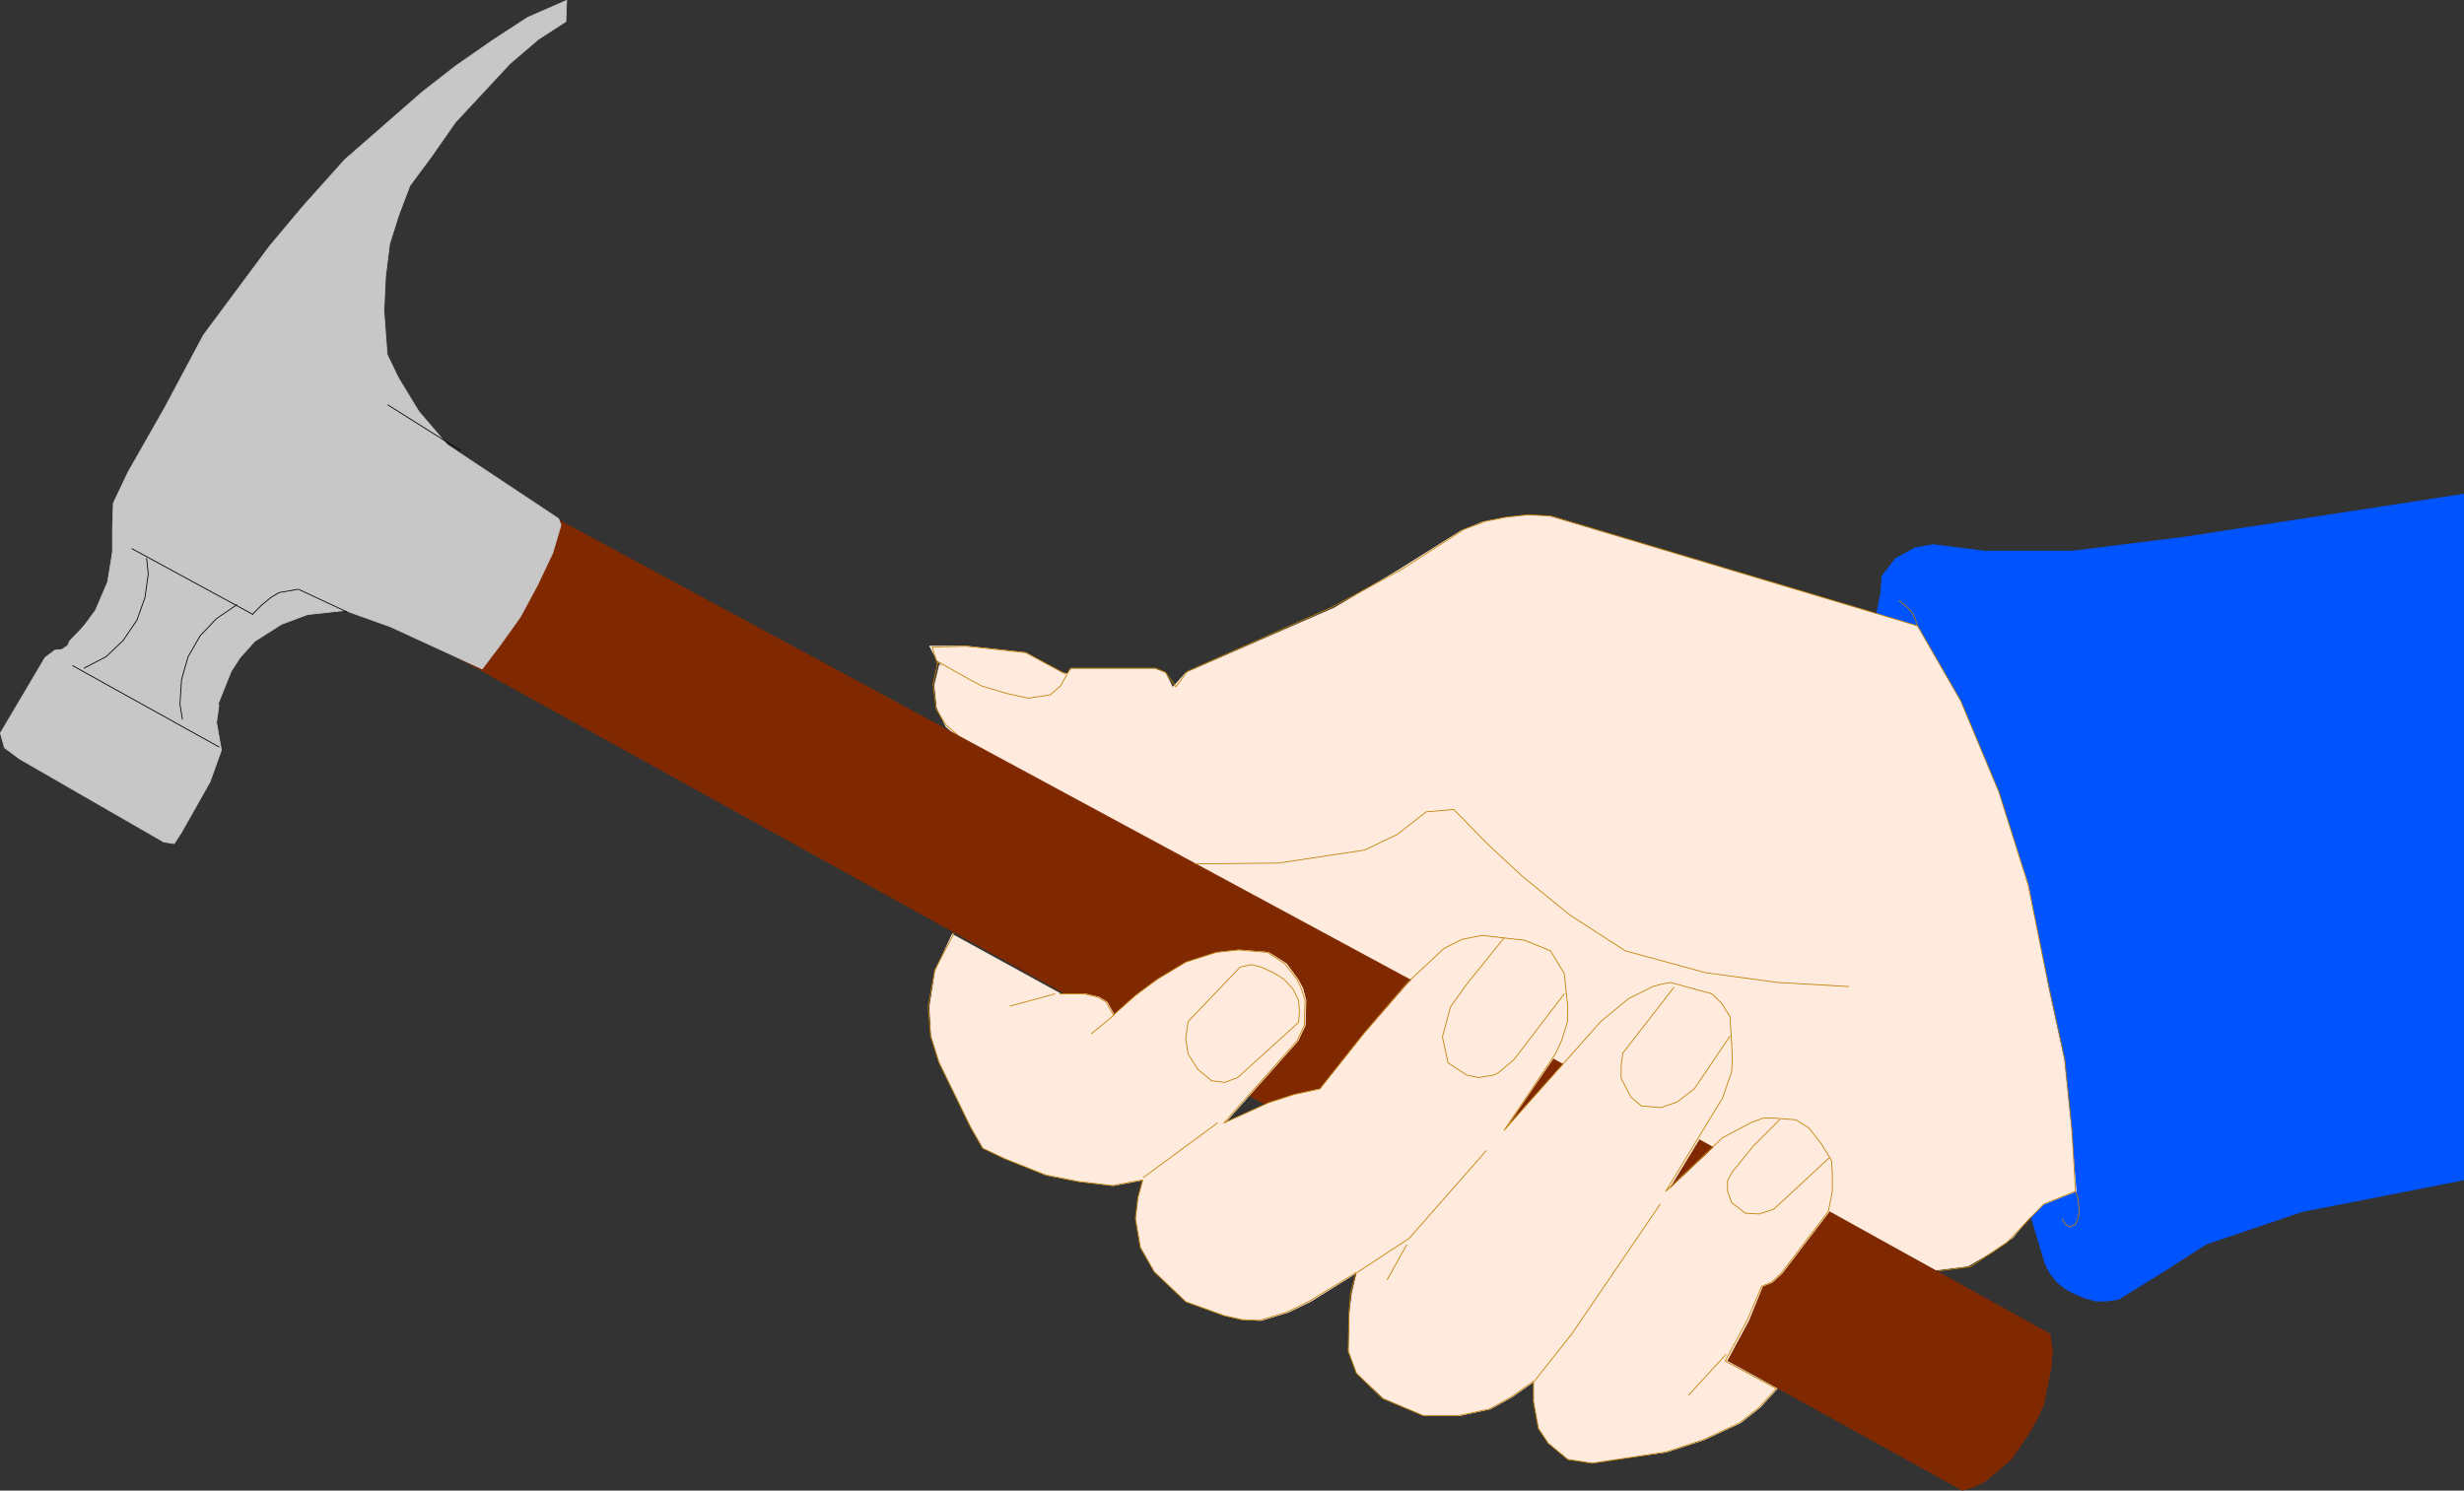
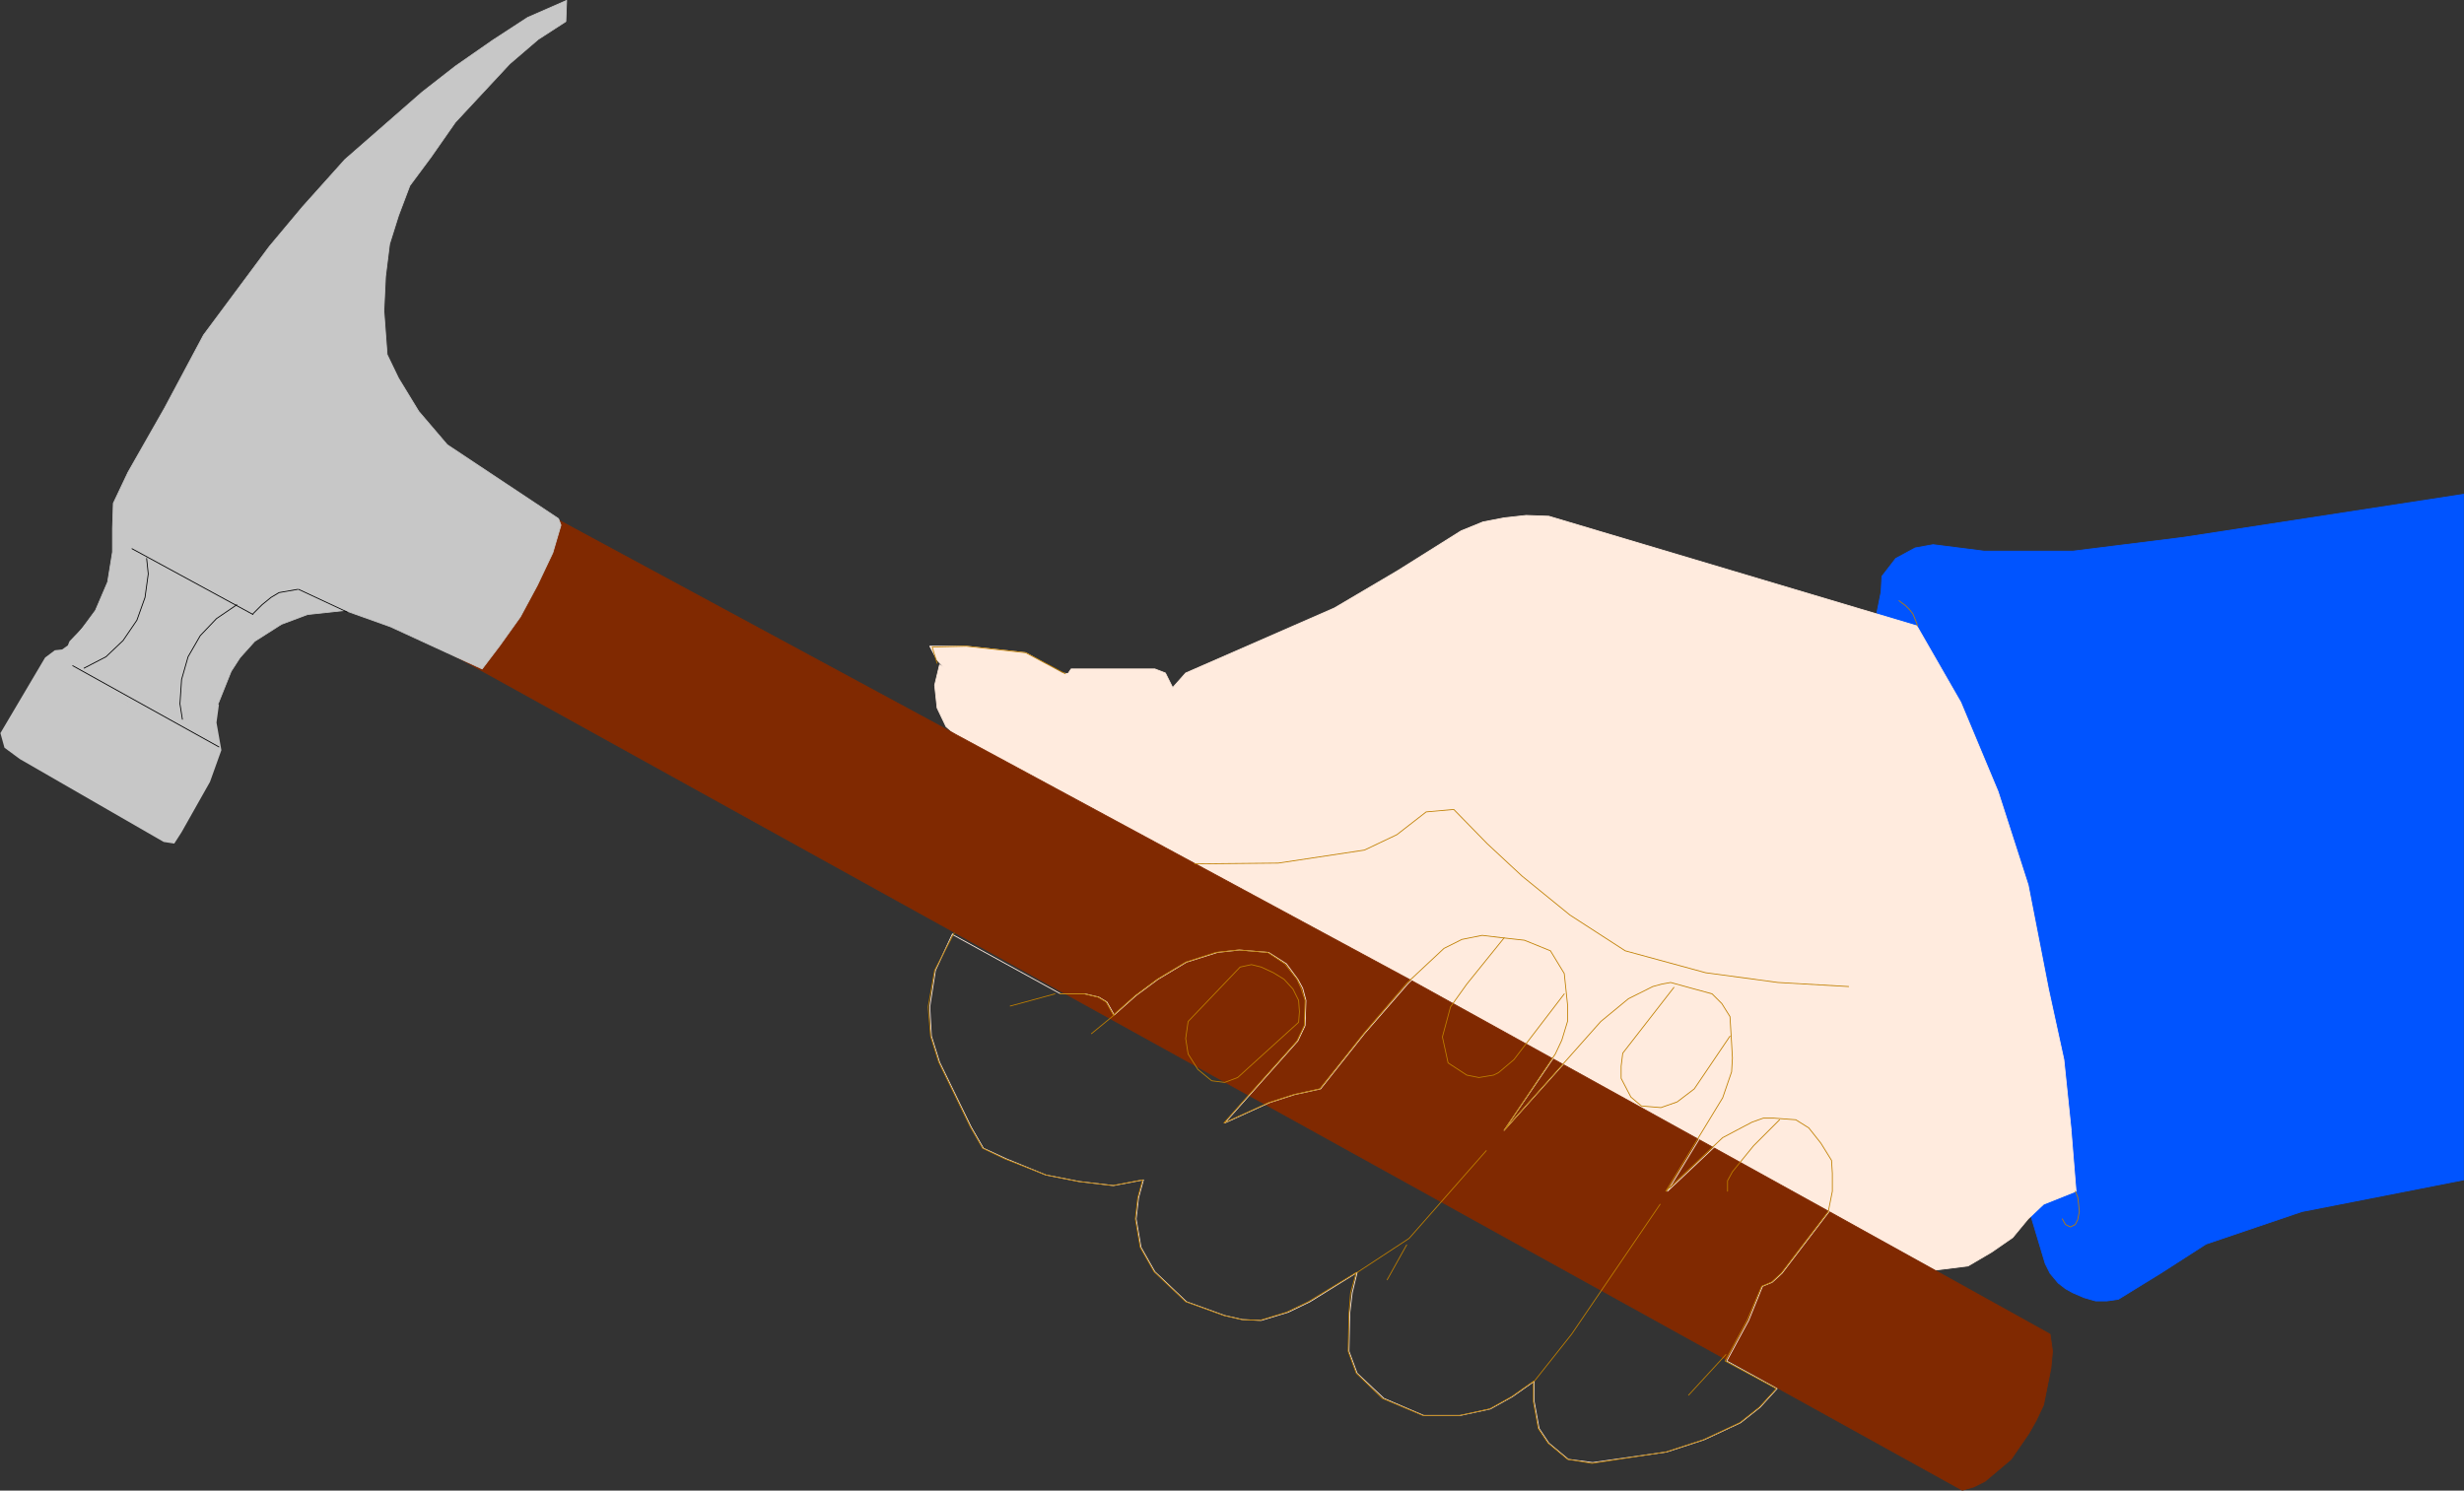
<svg xmlns="http://www.w3.org/2000/svg" xmlns:ns1="http://sodipodi.sourceforge.net/DTD/sodipodi-0.dtd" xmlns:ns2="http://www.inkscape.org/namespaces/inkscape" version="1.0" width="129.681mm" height="78.462mm" id="svg38" ns1:docname="Hammer 1.wmf">
  <rect width="100%" height="100%" fill="#333333" stroke="none" />
  <ns1:namedview id="namedview38" pagecolor="#ffffff" bordercolor="#000000" borderopacity="0.25" ns2:showpageshadow="2" ns2:pageopacity="0.0" ns2:pagecheckerboard="0" ns2:deskcolor="#d1d1d1" ns2:document-units="mm" />
  <defs id="defs1">
    <pattern id="WMFhbasepattern" patternUnits="userSpaceOnUse" width="6" height="6" x="0" y="0" />
  </defs>
  <path style="fill:#0054ff;fill-opacity:1;fill-rule:evenodd;stroke:none" d="m 490.051,98.338 -55.752,8.565 -21.978,2.747 h -17.614 l -10.181,-1.293 -3.555,0.646 -3.878,2.101 -2.747,3.555 -0.162,3.071 -0.808,4.04 30.542,119.912 2.909,9.696 0.97,1.939 1.616,1.939 1.454,1.131 1.454,0.808 2.262,0.97 2.262,0.646 h 2.262 l 2.262,-0.323 8.403,-5.171 9.05,-5.818 9.534,-3.232 9.534,-3.232 32.158,-6.303 z" id="path1" />
  <path style="fill:none;stroke:#0054ff;stroke-width:0.162px;stroke-linecap:round;stroke-linejoin:round;stroke-miterlimit:4;stroke-dasharray:none;stroke-opacity:1" d="m 490.051,98.338 -55.752,8.565 -21.978,2.747 h -17.614 l -10.181,-1.293 -3.555,0.646 -3.878,2.101 -2.747,3.555 -0.162,3.071 -0.808,4.04 30.542,119.912 2.909,9.696 0.97,1.939 1.616,1.939 1.454,1.131 1.454,0.808 2.262,0.97 2.262,0.646 h 2.262 l 2.262,-0.323 8.403,-5.171 9.05,-5.818 9.534,-3.232 9.534,-3.232 32.158,-6.303 v -136.396 0" id="path2" />
  <path style="fill:#ffebde;fill-opacity:1;fill-rule:evenodd;stroke:none" d="m 218.725,134.537 -10.666,5.171 -10.019,0.323 -7.11,-3.555 -4.525,-5.171 -1.454,-2.747 h 7.272 l 11.797,1.293 7.272,4.04 7.434,0.808 v 0 z" id="path3" />
  <path style="fill:none;stroke:#ffebde;stroke-width:0.162px;stroke-linecap:round;stroke-linejoin:round;stroke-miterlimit:4;stroke-dasharray:none;stroke-opacity:1" d="m 218.725,134.537 -10.666,5.171 -10.019,0.323 -7.11,-3.555 -4.525,-5.171 -1.454,-2.747 h 7.272 l 11.797,1.293 7.272,4.04 7.434,0.808 v 0" id="path4" />
  <path style="fill:#ffebde;fill-opacity:1;fill-rule:evenodd;stroke:none" d="m 411.999,224.876 -1.454,-14.06 -3.07,-14.06 -4.04,-20.686 -5.979,-18.585 -7.434,-17.777 -8.726,-15.191 -73.205,-21.817 -4.525,-0.162 -4.363,0.485 -4.202,0.808 -4.363,1.778 -12.605,7.919 -12.605,7.434 -29.573,12.929 -2.586,2.909 -1.454,-2.909 -2.101,-0.808 h -16.645 l -2.424,3.555 -2.262,1.454 -4.525,0.323 -4.363,-0.323 -4.848,-1.454 -2.424,-1.454 -5.333,-2.909 -0.97,4.04 0.485,4.525 1.778,3.717 2.424,2.101 194.405,106.014 6.464,-0.808 4.686,-2.747 4.202,-2.909 3.07,-3.717 3.07,-2.909 6.464,-2.586 -0.97,-11.959 v 0 z" id="path5" />
  <path style="fill:none;stroke:#ffebde;stroke-width:0.162px;stroke-linecap:round;stroke-linejoin:round;stroke-miterlimit:4;stroke-dasharray:none;stroke-opacity:1" d="m 411.999,224.876 -1.454,-14.06 -3.07,-14.06 -4.04,-20.686 -5.979,-18.585 -7.434,-17.777 -8.726,-15.191 -73.205,-21.817 -4.525,-0.162 -4.363,0.485 -4.202,0.808 -4.363,1.778 -12.605,7.919 -12.605,7.434 -29.573,12.929 -2.586,2.909 -1.454,-2.909 -2.101,-0.808 h -16.645 l -2.424,3.555 -2.262,1.454 -4.525,0.323 -4.363,-0.323 -4.848,-1.454 -2.424,-1.454 -5.333,-2.909 -0.97,4.04 0.485,4.525 1.778,3.717 2.424,2.101 194.405,106.014 6.464,-0.808 4.686,-2.747 4.202,-2.909 3.07,-3.717 3.07,-2.909 6.464,-2.586 -0.97,-11.959 v 0" id="path6" />
-   <path style="fill:none;stroke:#bf7f00;stroke-width:0.162px;stroke-linecap:round;stroke-linejoin:round;stroke-miterlimit:4;stroke-dasharray:none;stroke-opacity:1" d="m 385.658,252.833 6.302,-0.808 7.272,-4.848 7.272,-7.596 6.302,-2.586 -0.162,-3.555 -0.485,-8.565 -1.454,-14.221 -3.07,-14.06 -4.202,-20.524 -5.818,-18.585 -7.595,-18.1 -8.565,-14.868 -72.72,-21.817 -4.525,-0.323 -4.525,0.485 -4.04,0.808 -4.363,1.616 -12.605,8.08 -13.736,7.434 -28.765,12.767 -2.262,3.071 -2.101,-2.909 -1.939,-0.808 h -16.968 l -1.939,3.555 -2.101,1.778 -4.363,0.646 -4.363,-0.97 -4.848,-1.454 -2.424,-1.293 -6.302,-3.555 -0.97,4.525 0.646,5.01 1.939,3.071 2.262,1.939" id="path7" />
  <path style="fill:#802901;fill-opacity:1;fill-rule:evenodd;stroke:none" d="m 82.335,125.972 308.009,170.495 2.262,-0.646 2.262,-1.131 5.171,-4.363 3.555,-5.171 1.454,-2.586 1.454,-3.071 1.454,-7.272 0.323,-3.394 -0.485,-3.394 L 363.842,241.036 280.295,194.817 98.333,96.56 Z" id="path8" />
  <path style="fill:none;stroke:#802901;stroke-width:0.162px;stroke-linecap:round;stroke-linejoin:round;stroke-miterlimit:4;stroke-dasharray:none;stroke-opacity:1" d="m 82.335,125.972 308.009,170.495 2.262,-0.646 2.262,-1.131 5.171,-4.363 3.555,-5.171 1.454,-2.586 1.454,-3.071 1.454,-7.272 0.323,-3.394 -0.485,-3.394 L 363.842,241.036 280.295,194.817 98.333,96.56 82.335,125.972 v 0" id="path9" />
  <path style="fill:none;stroke:#bf7f00;stroke-width:0.162px;stroke-linecap:round;stroke-linejoin:round;stroke-miterlimit:4;stroke-dasharray:none;stroke-opacity:1" d="m 237.633,171.869 16.645,-0.162 17.13,-2.586 6.464,-3.071 5.818,-4.525 5.494,-0.485 6.626,6.787 6.949,6.464 9.534,7.757 10.989,7.111 15.998,4.363 14.382,1.939 14.059,0.808" id="path10" />
-   <path style="fill:#ffebde;fill-opacity:1;fill-rule:evenodd;stroke:none" d="m 189.476,185.767 -3.394,7.272 -1.131,7.272 0.323,5.818 1.616,5.171 6.302,12.929 2.424,4.202 4.525,2.101 7.918,3.232 6.626,1.293 6.787,0.808 5.979,-1.131 -0.97,3.555 -0.485,4.202 0.97,5.656 2.747,4.848 6.302,5.979 7.595,2.747 3.555,0.808 3.717,0.162 5.333,-1.616 4.363,-2.101 9.373,-5.818 -0.97,4.04 -0.485,4.04 -0.162,7.596 1.616,4.363 5.333,5.01 7.918,3.394 h 7.272 l 5.979,-1.293 4.363,-2.424 4.363,-3.071 v 4.04 l 0.97,5.333 1.939,2.909 3.878,3.232 4.848,0.646 14.706,-2.101 7.434,-2.424 7.272,-3.394 3.878,-3.071 3.394,-3.717 -10.019,-5.495 4.363,-8.08 2.747,-6.787 1.939,-0.808 1.939,-1.778 9.373,-12.282 0.808,-4.04 -0.162,-3.555 -1.454,-2.424 -9.858,-8.565 h -2.262 l -2.262,0.808 -5.656,3.071 -11.312,10.666 11.312,-18.585 1.616,-5.171 0.162,-2.747 -0.162,-2.909 -13.898,-11.797 -1.939,0.485 -4.686,2.424 -5.494,4.525 -19.392,21.655 10.342,-15.191 1.293,-2.747 1.131,-3.717 v -3.394 l -0.646,-2.101 -12.12,-10.989 -4.202,-0.646 -4.04,0.808 -3.555,1.778 -7.272,6.949 -8.726,10.02 -8.726,10.989 -5.171,1.131 -5.01,1.616 -8.888,4.04 14.544,-16.322 1.454,-3.071 0.162,-5.01 -0.646,-2.424 -0.97,-1.778 -2.262,-3.071 -3.555,-2.263 -5.818,-0.485 -4.363,0.485 -6.141,1.939 -5.656,3.394 -4.363,3.232 -4.363,3.879 -1.454,-2.586 -1.616,-0.97 -2.747,-0.646 h -4.848 l -21.493,-11.797 v 0 z" id="path11" />
  <path style="fill:none;stroke:#ffebde;stroke-width:0.162px;stroke-linecap:round;stroke-linejoin:round;stroke-miterlimit:4;stroke-dasharray:none;stroke-opacity:1" d="m 189.476,185.767 -3.394,7.272 -1.131,7.272 0.323,5.818 1.616,5.171 6.302,12.929 2.424,4.202 4.525,2.101 7.918,3.232 6.626,1.293 6.787,0.808 5.979,-1.131 -0.97,3.555 -0.485,4.202 0.97,5.656 2.747,4.848 6.302,5.979 7.595,2.747 3.555,0.808 3.717,0.162 5.333,-1.616 4.363,-2.101 9.373,-5.818 -0.97,4.04 -0.485,4.04 -0.162,7.596 1.616,4.363 5.333,5.01 7.918,3.394 h 7.272 l 5.979,-1.293 4.363,-2.424 4.363,-3.071 v 4.04 l 0.97,5.333 1.939,2.909 3.878,3.232 4.848,0.646 14.706,-2.101 7.434,-2.424 7.272,-3.394 3.878,-3.071 3.394,-3.717 -10.019,-5.495 4.363,-8.08 2.747,-6.787 1.939,-0.808 1.939,-1.778 9.373,-12.282 0.808,-4.04 -0.162,-3.555 -1.454,-2.424 -9.858,-8.565 h -2.262 l -2.262,0.808 -5.656,3.071 -11.312,10.666 11.312,-18.585 1.616,-5.171 0.162,-2.747 -0.162,-2.909 -13.898,-11.797 -1.939,0.485 -4.686,2.424 -5.494,4.525 -19.392,21.655 10.342,-15.191 1.293,-2.747 1.131,-3.717 v -3.394 l -0.646,-2.101 -12.12,-10.989 -4.202,-0.646 -4.04,0.808 -3.555,1.778 -7.272,6.949 -8.726,10.02 -8.726,10.989 -5.171,1.131 -5.01,1.616 -8.888,4.04 14.544,-16.322 1.454,-3.071 0.162,-5.01 -0.646,-2.424 -0.97,-1.778 -2.262,-3.071 -3.555,-2.263 -5.818,-0.485 -4.363,0.485 -6.141,1.939 -5.656,3.394 -4.363,3.232 -4.363,3.879 -1.454,-2.586 -1.616,-0.97 -2.747,-0.646 h -4.848 l -21.493,-11.797 v 0" id="path12" />
  <path style="fill:none;stroke:#bf7f00;stroke-width:0.162px;stroke-linecap:round;stroke-linejoin:round;stroke-miterlimit:4;stroke-dasharray:none;stroke-opacity:1" d="m 200.949,200.15 8.888,-2.424" id="path13" />
  <path style="fill:none;stroke:#bf7f00;stroke-width:0.162px;stroke-linecap:round;stroke-linejoin:round;stroke-miterlimit:4;stroke-dasharray:none;stroke-opacity:1" d="m 217.109,205.644 4.525,-3.717" id="path14" />
-   <path style="fill:none;stroke:#bf7f00;stroke-width:0.162px;stroke-linecap:round;stroke-linejoin:round;stroke-miterlimit:4;stroke-dasharray:none;stroke-opacity:1" d="m 227.452,234.249 14.706,-10.828" id="path15" />
  <path style="fill:none;stroke:#bf7f00;stroke-width:0.162px;stroke-linecap:round;stroke-linejoin:round;stroke-miterlimit:4;stroke-dasharray:none;stroke-opacity:1" d="m 269.952,253.157 10.342,-6.787 15.352,-17.454" id="path16" />
  <path style="fill:none;stroke:#bf7f00;stroke-width:0.162px;stroke-linecap:round;stroke-linejoin:round;stroke-miterlimit:4;stroke-dasharray:none;stroke-opacity:1" d="m 279.81,247.662 -3.878,6.949" id="path17" />
  <path style="fill:none;stroke:#bf7f00;stroke-width:0.162px;stroke-linecap:round;stroke-linejoin:round;stroke-miterlimit:4;stroke-dasharray:none;stroke-opacity:1" d="m 305.181,274.812 7.434,-9.373 17.614,-25.857" id="path18" />
  <path style="fill:none;stroke:#bf7f00;stroke-width:0.162px;stroke-linecap:round;stroke-linejoin:round;stroke-miterlimit:4;stroke-dasharray:none;stroke-opacity:1" d="m 343.319,269.479 -7.434,8.08" id="path19" />
  <path style="fill:none;stroke:#bf7f00;stroke-width:0.162px;stroke-linecap:round;stroke-linejoin:round;stroke-miterlimit:4;stroke-dasharray:none;stroke-opacity:1" d="m 412.807,236.996 0.485,1.131 0.162,1.293 0.162,1.616 -0.323,1.616 -0.485,0.97 -0.97,0.485 -0.97,-0.485 -0.646,-1.131" id="path20" />
  <path style="fill:none;stroke:#bf7f00;stroke-width:0.162px;stroke-linecap:round;stroke-linejoin:round;stroke-miterlimit:4;stroke-dasharray:none;stroke-opacity:1" d="m 189.799,185.605 -3.878,7.434 -1.293,7.272 0.485,5.818 1.616,5.171 6.302,12.929 2.424,4.202 4.363,2.101 8.242,3.232 6.464,1.293 6.787,0.808 5.979,-1.131 -0.97,3.555 -0.485,4.202 0.97,5.656 2.747,4.848 6.302,5.979 7.595,2.747 3.555,0.808 3.555,0.162 5.333,-1.616 4.363,-2.101 9.534,-5.818 -1.131,4.04 -0.323,4.04 -0.162,7.596 1.616,4.363 5.171,5.01 8.08,3.394 h 7.272 l 5.979,-1.293 4.363,-2.424 4.363,-3.071 v 4.04 l 0.97,5.333 1.939,2.909 3.878,3.232 4.848,0.808 14.706,-2.262 7.434,-2.424 7.272,-3.394 3.878,-3.071 3.394,-3.717 -10.181,-5.495 4.363,-8.08 2.909,-6.787 1.939,-0.808 1.939,-1.778 9.373,-12.282 0.808,-4.04 v -3.555 l -0.162,-2.586 -2.101,-3.394 -2.424,-3.071 -2.586,-1.616 -4.363,-0.323 h -2.101 l -2.262,0.808 -5.818,3.071 -11.312,10.666 11.312,-18.585 1.778,-5.171 0.162,-2.747 -0.162,-2.909 -0.323,-5.333 -1.616,-2.586 -1.939,-1.939 -3.555,-0.97 -4.686,-1.293 -1.778,0.323 -1.778,0.485 -4.848,2.424 -5.494,4.525 -19.23,21.655 10.181,-15.191 1.293,-2.747 1.131,-3.717 v -3.394 l -0.646,-6.141 -2.747,-4.525 -5.171,-2.101 -4.363,-0.485 -4.04,-0.485 -4.04,0.808 -3.555,1.778 -7.434,6.949 -8.565,10.02 -8.726,10.989 -5.171,1.131 -5.01,1.616 -8.888,4.04 14.544,-16.322 1.454,-3.071 0.162,-5.01 -0.808,-2.424 -0.808,-1.778 -2.424,-3.071 -3.394,-2.263 -5.818,-0.485 -4.525,0.485 -5.979,1.939 -5.656,3.394 -4.363,3.232 -4.363,3.879 -1.454,-2.586 -1.616,-0.97 -2.747,-0.646 h -4.848" id="path21" />
  <path style="fill:none;stroke:#bf7f00;stroke-width:0.162px;stroke-linecap:round;stroke-linejoin:round;stroke-miterlimit:4;stroke-dasharray:none;stroke-opacity:1" d="m 186.405,131.952 -0.97,-3.232 6.787,-0.162 11.797,1.293 7.918,4.202" id="path22" />
  <path style="fill:none;stroke:#bf7f00;stroke-width:0.162px;stroke-linecap:round;stroke-linejoin:round;stroke-miterlimit:4;stroke-dasharray:none;stroke-opacity:1" d="m 236.34,203.22 10.342,-10.828 2.262,-0.485 1.939,0.485 2.424,1.131 2.101,1.293 1.778,1.939 1.131,2.262 0.162,2.263 -0.162,2.101 -12.12,10.989 -2.586,0.97 -2.586,-0.323 -2.747,-2.262 -1.939,-3.071 -0.485,-3.071 0.485,-3.394 v 0" id="path23" />
  <path style="fill:none;stroke:#bf7f00;stroke-width:0.162px;stroke-linecap:round;stroke-linejoin:round;stroke-miterlimit:4;stroke-dasharray:none;stroke-opacity:1" d="m 299.202,186.575 -7.434,9.212 -3.232,4.525 -1.616,5.979 1.131,5.171 3.717,2.424 2.424,0.485 2.909,-0.485 0.97,-0.485 3.07,-2.586 10.019,-13.09" id="path24" />
  <path style="fill:none;stroke:#bf7f00;stroke-width:0.162px;stroke-linecap:round;stroke-linejoin:round;stroke-miterlimit:4;stroke-dasharray:none;stroke-opacity:1" d="m 332.976,196.433 -10.181,13.09 -0.323,2.586 v 2.424 l 1.939,3.717 2.101,1.778 3.878,0.323 3.232,-1.131 3.394,-2.586 7.11,-10.504" id="path25" />
-   <path style="fill:none;stroke:#bf7f00;stroke-width:0.162px;stroke-linecap:round;stroke-linejoin:round;stroke-miterlimit:4;stroke-dasharray:none;stroke-opacity:1" d="m 353.984,222.775 -5.171,5.171 -4.202,5.171 -0.97,1.778 v 2.101 l 0.808,2.262 2.747,2.101 2.747,0.162 2.909,-0.97 10.989,-10.181" id="path26" />
+   <path style="fill:none;stroke:#bf7f00;stroke-width:0.162px;stroke-linecap:round;stroke-linejoin:round;stroke-miterlimit:4;stroke-dasharray:none;stroke-opacity:1" d="m 353.984,222.775 -5.171,5.171 -4.202,5.171 -0.97,1.778 v 2.101 " id="path26" />
  <path style="fill:#c7c7c7;fill-opacity:1;fill-rule:evenodd;stroke:none" d="m 95.909,133.083 -18.261,-8.404 -9.05,-3.232 -7.434,0.808 -5.171,1.939 -5.333,3.394 -2.909,3.232 -1.778,2.747 -2.909,7.272 -17.13,-0.162 -5.494,-8.08 -5.979,-5.01 4.525,-6.141 2.424,-5.656 0.97,-5.979 v -4.687 l 0.162,-5.01 2.909,-6.141 7.272,-12.767 7.757,-14.545 13.09,-17.615 6.626,-7.919 8.403,-9.373 15.352,-13.413 6.626,-5.171 7.434,-5.171 6.949,-4.525 7.757,-3.394 -0.162,4.202 -5.494,3.555 -5.656,4.848 -10.827,11.636 -4.848,6.949 -4.202,5.656 -2.262,5.979 -1.778,5.656 -0.808,6.464 -0.323,6.787 0.646,8.727 2.262,4.687 4.04,6.626 5.656,6.626 22.139,14.706 0.485,1.293 -1.616,5.495 -3.07,6.464 -3.394,6.303 -4.04,5.656 z" id="path27" />
  <path style="fill:none;stroke:#c7c7c7;stroke-width:0.162px;stroke-linecap:round;stroke-linejoin:round;stroke-miterlimit:4;stroke-dasharray:none;stroke-opacity:1" d="m 95.909,133.083 -18.261,-8.404 -9.05,-3.232 -7.434,0.808 -5.171,1.939 -5.333,3.394 -2.909,3.232 -1.778,2.747 -2.909,7.272 -17.13,-0.162 -5.494,-8.08 -5.979,-5.01 4.525,-6.141 2.424,-5.656 0.97,-5.979 v -4.687 l 0.162,-5.01 2.909,-6.141 7.272,-12.767 7.757,-14.545 13.09,-17.615 6.626,-7.919 8.403,-9.373 15.352,-13.413 6.626,-5.171 7.434,-5.171 6.949,-4.525 7.757,-3.394 -0.162,4.202 -5.494,3.555 -5.656,4.848 -10.827,11.636 -4.848,6.949 -4.202,5.656 -2.262,5.979 -1.778,5.656 -0.808,6.464 -0.323,6.787 0.646,8.727 2.262,4.687 4.04,6.626 5.656,6.626 22.139,14.706 0.485,1.293 -1.616,5.495 -3.07,6.464 -3.394,6.303 -4.04,5.656 -3.555,4.687 v 0" id="path28" />
  <path style="fill:#c7c7c7;fill-opacity:1;fill-rule:evenodd;stroke:none" d="m 13.817,127.588 -0.323,0.808 -1.131,0.808 -1.454,0.162 -1.939,1.454 -8.888,15.029 0.808,2.909 3.07,2.262 28.603,16.484 2.101,0.323 1.454,-2.262 5.656,-10.02 2.262,-6.303 -0.97,-5.495 0.485,-3.555 -18.099,-0.323 -8.242,-15.837 z" id="path29" />
-   <path style="fill:none;stroke:#c7c7c7;stroke-width:0.162px;stroke-linecap:round;stroke-linejoin:round;stroke-miterlimit:4;stroke-dasharray:none;stroke-opacity:1" d="m 13.817,127.588 -0.323,0.808 -1.131,0.808 -1.454,0.162 -1.939,1.454 -8.888,15.029 0.808,2.909 3.07,2.262 28.603,16.484 2.101,0.323 1.454,-2.262 5.656,-10.02 2.262,-6.303 -0.97,-5.495 0.485,-3.555 -18.099,-0.323 -8.242,-15.837 -3.394,3.555 v 0" id="path30" />
-   <path style="fill:none;stroke:#000000;stroke-width:0.162px;stroke-linecap:round;stroke-linejoin:round;stroke-miterlimit:4;stroke-dasharray:none;stroke-opacity:1" d="M 91.546,89.611 77.164,80.561" id="path31" />
  <path style="fill:none;stroke:#000000;stroke-width:0.162px;stroke-linecap:round;stroke-linejoin:round;stroke-miterlimit:4;stroke-dasharray:none;stroke-opacity:1" d="m 69.084,121.771 -9.696,-4.525" id="path32" />
  <path style="fill:none;stroke:#000000;stroke-width:0.162px;stroke-linecap:round;stroke-linejoin:round;stroke-miterlimit:4;stroke-dasharray:none;stroke-opacity:1" d="M 14.463,132.437 43.551,148.597" id="path33" />
  <path style="fill:none;stroke:#000000;stroke-width:0.162px;stroke-linecap:round;stroke-linejoin:round;stroke-miterlimit:4;stroke-dasharray:none;stroke-opacity:1" d="m 47.106,120.316 -4.04,2.747 -3.232,3.394 -2.424,4.202 -1.293,4.525 -0.323,4.848 0.485,3.071" id="path34" />
  <path style="fill:none;stroke:#000000;stroke-width:0.162px;stroke-linecap:round;stroke-linejoin:round;stroke-miterlimit:4;stroke-dasharray:none;stroke-opacity:1" d="m 16.726,132.921 4.363,-2.262 3.394,-3.232 2.747,-4.04 1.616,-4.525 0.646,-4.687 -0.323,-3.071" id="path35" />
  <path style="fill:none;stroke:#000000;stroke-width:0.162px;stroke-linecap:round;stroke-linejoin:round;stroke-miterlimit:4;stroke-dasharray:none;stroke-opacity:1" d="m 26.26,109.165 24.078,13.09" id="path36" />
  <path style="fill:none;stroke:#000000;stroke-width:0.162px;stroke-linecap:round;stroke-linejoin:round;stroke-miterlimit:4;stroke-dasharray:none;stroke-opacity:1" d="m 59.226,117.246 -3.717,0.646 -1.616,0.97 -1.778,1.454 -1.778,1.778" id="path37" />
  <path style="fill:none;stroke:#bf7f00;stroke-width:0.162px;stroke-linecap:round;stroke-linejoin:round;stroke-miterlimit:4;stroke-dasharray:none;stroke-opacity:1" d="m 377.74,119.508 1.293,0.97 0.808,0.808 0.646,0.808 0.485,1.131 0.485,1.293" id="path38" />
</svg>